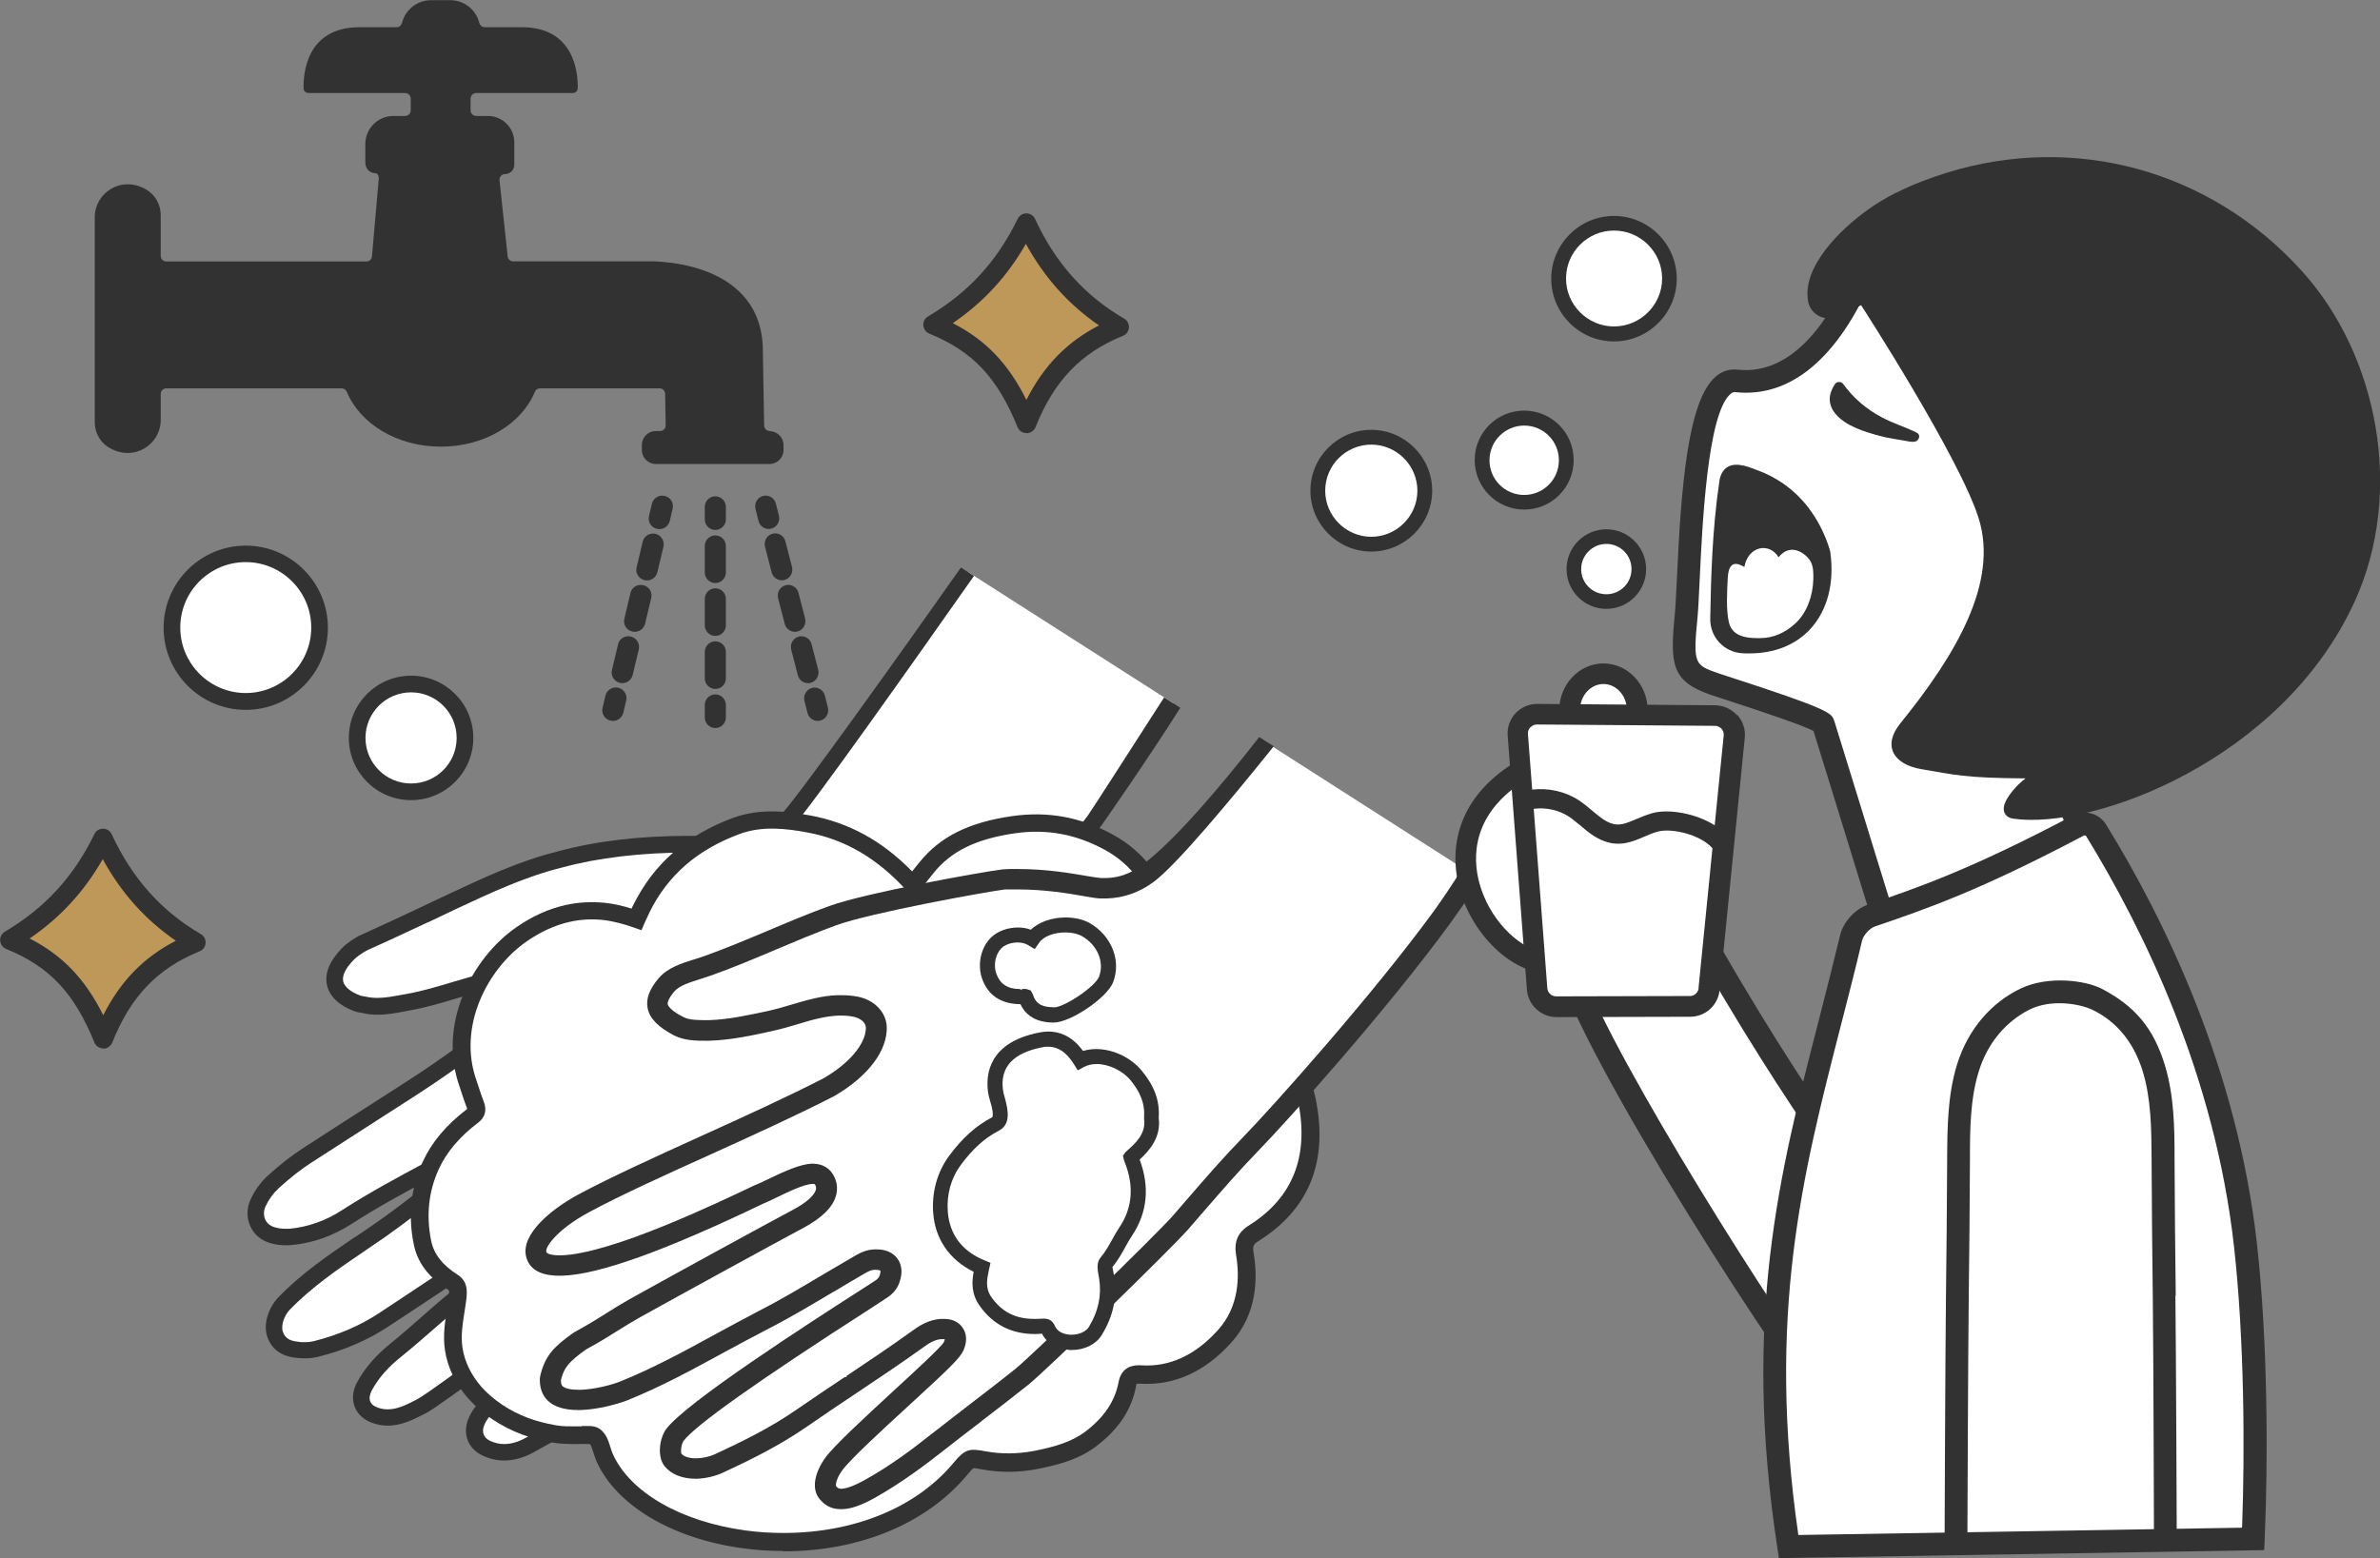
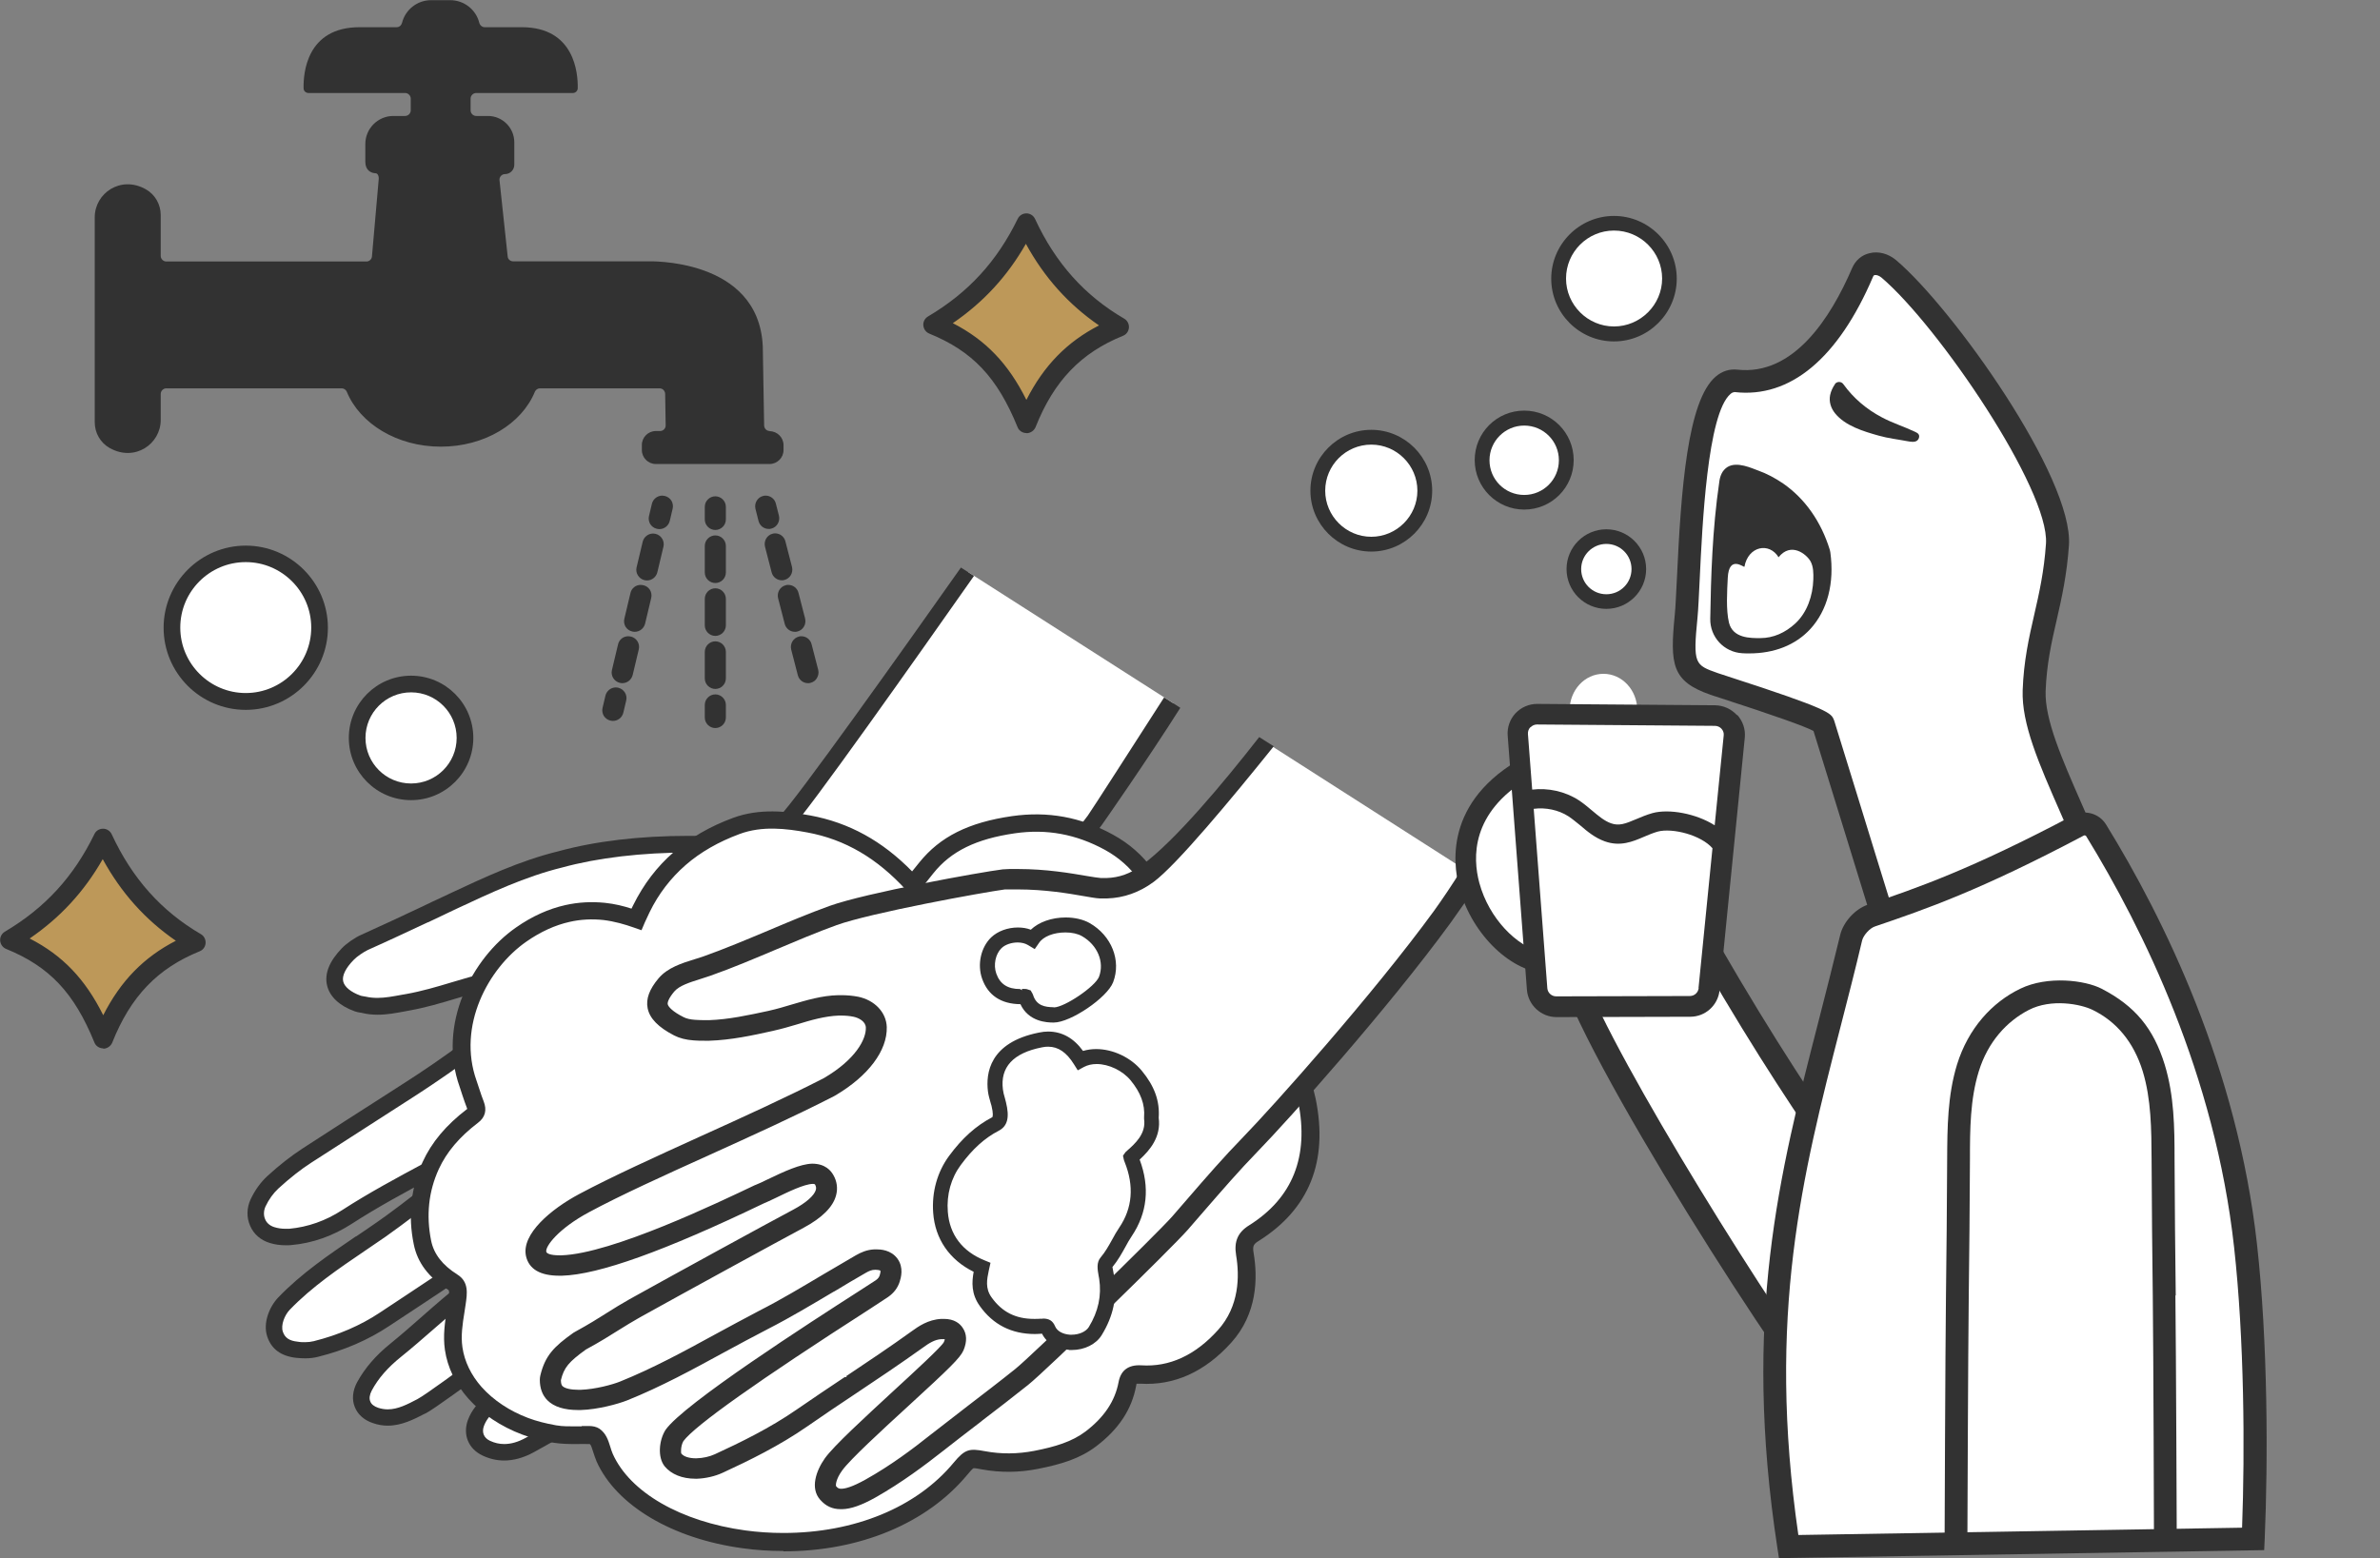
<svg xmlns="http://www.w3.org/2000/svg" id="_レイヤー_2" data-name="レイヤー 2" viewBox="0 0 139.94 91.64">
  <rect x="0" y="0" width="139.94" height="91.64" fill="#808080" stroke="none" />
  <defs>
    <style>
      .cls-1 {
        fill: #fff;
      }

      .cls-2 {
        fill: #323232;
      }

      .cls-3 {
        fill: #bd9859;
      }
    </style>
  </defs>
  <g id="_レイヤー_1-2" data-name="レイヤー 1">
    <g>
      <g>
        <path class="cls-1" d="M24.17,40.23c-1.75,0-3.17,1.42-3.17,3.17s1.42,3.17,3.17,3.17,3.17-1.42,3.17-3.17-1.42-3.17-3.17-3.17Z" />
        <path class="cls-2" d="M24.17,47.06c-2.02,0-3.66-1.64-3.66-3.66s1.64-3.66,3.66-3.66,3.66,1.64,3.66,3.66-1.64,3.66-3.66,3.66Zm0-6.34c-1.48,0-2.68,1.2-2.68,2.68s1.2,2.68,2.68,2.68,2.68-1.2,2.68-2.68-1.2-2.68-2.68-2.68Z" />
      </g>
      <g>
        <path class="cls-1" d="M18.79,36.92c0-2.4-1.95-4.34-4.34-4.34s-4.34,1.95-4.34,4.34,1.95,4.34,4.34,4.34,4.34-1.95,4.34-4.34Z" />
        <path class="cls-2" d="M14.45,41.75c-2.67,0-4.83-2.17-4.83-4.83s2.17-4.83,4.83-4.83,4.83,2.17,4.83,4.83-2.17,4.83-4.83,4.83Zm0-8.69c-2.13,0-3.85,1.73-3.85,3.85s1.73,3.85,3.85,3.85,3.85-1.73,3.85-3.85-1.73-3.85-3.85-3.85Z" />
      </g>
      <g>
        <g>
          <path class="cls-1" d="M56.91,33.66c-3.26,4.63-9.81,13.84-10.72,14.7-.83,.78-1.69,1.45-2.89,1.39-.62-.03-5.83-.45-10.37,.81-2.34,.57-4.52,1.62-6.68,2.64-1.61,.75-3.2,1.52-4.82,2.24-.31,.14-.75,.44-.98,.68-1.5,1.56-.53,2.51,.57,2.91,.13,.05,.27,.06,.4,.09,.88,.21,1.73,0,2.58-.15,1.6-.28,3.12-.88,4.7-1.24,.51-.12,1.01-.16,1.52-.15,.34,0,.66,.07,.8,.43,.13,.34-.06,.59-.25,.84-1.48,1.96-6.6,5.22-6.67,5.26-2.01,1.29-4.02,2.58-6.03,3.88-.72,.47-1.38,1-2.01,1.58-.37,.34-.66,.76-.87,1.21-.36,.77,0,1.64,.81,1.9,.34,.11,.7,.14,1.06,.11,1.22-.11,2.34-.52,3.35-1.18,2.75-1.79,5.75-3.15,8.55-4.85,.03-.02,.06-.03,.09-.05,.11-.07,.22-.11,.3,.03,.06,.11,0,.2-.08,.26-.15,.12-4.63,3.79-6.85,5.34-1.97,1.37-4.04,2.61-5.72,4.36-.43,.45-.72,1.21-.53,1.78,.2,.62,.69,.86,1.29,.93,.37,.04,.75,.05,1.12-.04,1.44-.36,2.79-.92,4.02-1.74,2.63-1.75,5.31-3.43,7.78-5.42,.52-.42,1.08-.8,1.65-1.17,.23-.15,.51-.28,.72-.04,.24,.27,.07,.59-.17,.81-.45,.42-.88,.86-1.36,1.23-1.21,.94-2.46,1.84-3.68,2.77-1.48,1.14-2.81,2.44-4.26,3.61-.73,.58-1.38,1.28-1.83,2.12-.4,.75-.15,1.44,.65,1.72,1.01,.34,1.89-.12,2.72-.56,.84-.44,7.74-5.62,9.4-6.96,.47-.47,1.01-.87,1.6-1.19,.17-.09,.41-.28,.61-.05,.18,.21,.04,.42-.09,.61-.39,.59-.89,1.08-1.38,1.58-1.99,2.01-4.09,3.92-6.14,5.86-.35,.33-.65,.69-.82,1.16-.22,.61,.02,1.19,.61,1.47,.89,.42,1.77,.24,2.56-.19,1.44-.78,2.85-1.61,4.16-2.61,1.47-1.13,2.72-2.49,4.09-3.72,3.85-3.46,7.41-7.16,10.31-11.48,1.03-1.53,2.16-2.98,3.33-4.41,1.1-1.33,9.37-11.91,11.32-14.51,0,0,2.67-3.81,4.61-6.9l-12.06-7.71Z" />
          <path class="cls-2" d="M68.44,41.03c-1.8,2.8-4.19,6.53-4.48,6.94-1.87,2.49-10.17,13.12-11.3,14.49-1.38,1.68-2.45,3.09-3.36,4.45-2.53,3.76-5.78,7.38-10.23,11.39-.49,.44-.97,.9-1.44,1.35-.83,.8-1.7,1.63-2.62,2.34-1.3,1-2.73,1.83-4.09,2.57-.45,.25-.87,.37-1.27,.37-.29,0-.56-.06-.84-.19-.36-.17-.49-.49-.36-.86,.12-.33,.33-.61,.7-.97,.59-.56,1.19-1.12,1.78-1.68,1.45-1.35,2.94-2.76,4.37-4.2l.15-.15c.45-.46,.92-.93,1.3-1.51,.13-.19,.46-.71,.04-1.19-.16-.19-.36-.28-.58-.28-.25,0-.47,.13-.59,.19l-.04,.02c-.61,.33-1.18,.75-1.69,1.25-1.72,1.4-8.53,6.5-9.3,6.9l-.05,.03c-.59,.31-1.15,.6-1.74,.6-.19,0-.37-.03-.56-.09-.24-.08-.41-.21-.47-.38-.07-.17-.04-.39,.09-.64,.38-.71,.94-1.35,1.71-1.97,.66-.53,1.31-1.1,1.93-1.64,.75-.66,1.53-1.34,2.33-1.96,.58-.44,1.17-.88,1.74-1.31,.64-.48,1.3-.97,1.94-1.47,.4-.31,.76-.65,1.11-.99l.03-.03c.09-.08,.17-.17,.26-.25,.49-.47,.57-1.07,.2-1.5-.17-.19-.39-.3-.64-.3-.22,0-.46,.08-.72,.25-.68,.43-1.21,.81-1.69,1.2-2.02,1.62-4.22,3.07-6.35,4.48l-.03,.02c-.45,.3-.91,.6-1.36,.9-1.13,.75-2.43,1.31-3.87,1.67-.16,.04-.33,.06-.52,.06-.13,0-.27,0-.43-.03-.49-.05-.75-.23-.87-.59-.13-.39,.11-.98,.41-1.29,1.3-1.35,2.88-2.42,4.41-3.46,.41-.28,.82-.56,1.23-.84,.91-.64,2.82-2.06,6.69-5.21,0,0,.17-.14,.18-.15,.37-.29,.34-.67,.2-.9-.13-.21-.3-.29-.42-.32-.05-.01-.09-.02-.14-.02-.22,0-.38,.11-.44,.15h-.02s-.04,.03-.05,.04c-1.22,.74-2.5,1.43-3.74,2.09-1.6,.86-3.26,1.75-4.82,2.76-.97,.63-2.02,1-3.12,1.1-.07,0-.14,0-.21,0-.23,0-.45-.03-.67-.1-.25-.08-.44-.24-.53-.46-.1-.23-.09-.5,.02-.75,.2-.42,.45-.77,.76-1.06,.67-.61,1.31-1.12,1.95-1.53,1.64-1.06,3.3-2.13,4.91-3.16l1.12-.72c.54-.35,5.33-3.43,6.8-5.37,.2-.27,.55-.72,.31-1.32-.29-.72-1.01-.74-1.25-.74-.07,0-.13,0-.19,0-.5,0-.98,.05-1.45,.16-.69,.16-1.37,.36-2.03,.56-.86,.26-1.75,.52-2.64,.68-.1,.02-.2,.04-.29,.05-.49,.09-.96,.18-1.41,.18-.24,0-.46-.02-.68-.07-.06-.01-.11-.02-.17-.03-.06-.01-.13-.02-.17-.04-.55-.2-.93-.51-1-.83-.08-.33,.14-.78,.62-1.27,.18-.19,.58-.46,.83-.58,1.19-.53,2.38-1.09,3.53-1.63h.02c.43-.21,.85-.41,1.28-.61l.38-.18c1.99-.93,4.05-1.9,6.22-2.43,2.08-.57,4.67-.88,7.5-.88,.84,0,1.7,.03,2.56,.08h.16c.06,.01,.12,.01,.18,.01,1.34,0,2.28-.79,3.07-1.53,.88-.83,7.46-10.16,10.74-14.83l-.77-.49c-3.27,4.64-9.78,13.79-10.65,14.61-.82,.78-1.51,1.26-2.39,1.26-.04,0-.09,0-.13,0h-.15c-.9-.07-1.8-.09-2.67-.09-2.91,0-5.5,.31-7.69,.91-2.25,.55-4.36,1.54-6.39,2.49l-.38,.18c-.43,.2-.86,.4-1.29,.61-1.15,.54-2.34,1.1-3.52,1.63-.37,.16-.87,.51-1.14,.79-.73,.76-1.03,1.49-.87,2.18,.15,.66,.73,1.21,1.63,1.53,.12,.04,.24,.07,.34,.08,.04,0,.07,.01,.11,.02,.29,.07,.58,.1,.9,.1,.55,0,1.08-.1,1.61-.2l.27-.05c.94-.17,1.86-.44,2.75-.71,.64-.19,1.31-.39,1.97-.54,.4-.09,.81-.14,1.24-.14,.05,0,.1,0,.16,0,.31,0,.33,.07,.35,.12,.02,.05,.01,.11-.18,.36-1.11,1.47-4.64,3.92-6.55,5.14l-1.12,.72c-1.61,1.03-3.28,2.1-4.91,3.16-.69,.45-1.37,.98-2.08,1.63-.4,.37-.73,.83-.98,1.36-.24,.51-.25,1.08-.03,1.57,.21,.49,.62,.84,1.14,1,.31,.1,.63,.14,.96,.14,.1,0,.2,0,.3-.01,1.27-.11,2.47-.54,3.57-1.25,1.53-.99,3.16-1.87,4.75-2.72,.2-.11,.41-.22,.62-.33-2.11,1.67-3.28,2.54-3.91,2.97-.4,.28-.8,.55-1.2,.82h-.02c-1.57,1.07-3.2,2.17-4.57,3.6-.51,.54-.9,1.49-.64,2.28,.24,.74,.81,1.16,1.7,1.26,.2,.02,.37,.03,.54,.03,.27,0,.52-.03,.75-.09,1.54-.38,2.95-.99,4.18-1.81,.46-.31,.92-.61,1.38-.91,2.15-1.42,4.38-2.88,6.43-4.53,.41-.33,.87-.66,1.43-1.02-.04,.04-.18,.17-.18,.17-.33,.32-.67,.65-1.03,.92-.62,.48-1.26,.96-1.88,1.42l-.05,.04c-.57,.43-1.17,.87-1.75,1.32-.83,.64-1.62,1.33-2.38,2-.61,.54-1.25,1.1-1.89,1.62-.87,.7-1.51,1.45-1.96,2.27-.27,.5-.32,1.02-.14,1.46,.17,.44,.55,.78,1.07,.95,.28,.1,.58,.15,.87,.15,.82,0,1.55-.38,2.19-.71l.05-.02c.88-.45,7.85-5.69,9.48-7.02,.01-.01,.03-.02,.04-.03,.34-.33,.7-.62,1.08-.87-.27,.34-.58,.65-.9,.97l-.15,.15c-1.4,1.42-2.89,2.81-4.33,4.16h-.01c-.6,.57-1.19,1.13-1.79,1.7-.32,.31-.73,.74-.95,1.34-.31,.86,.03,1.7,.87,2.09,.4,.19,.83,.29,1.26,.29,.56,0,1.15-.16,1.75-.49,1.39-.76,2.87-1.61,4.22-2.65,.97-.75,1.85-1.59,2.7-2.41,.44-.42,.93-.89,1.42-1.33,4.52-4.06,7.82-7.74,10.39-11.57,.89-1.33,1.94-2.72,3.31-4.37,1.14-1.38,9.47-12.05,11.34-14.54,.15-.21,2.72-3.89,4.63-6.91l-.95-.61Z" />
        </g>
        <g>
          <path class="cls-1" d="M46.05,90.7c-.8,0-1.58-.05-2.31-.15-3.97-.54-7.1-2.38-8.19-4.8-.07-.17-.13-.33-.18-.5-.1-.34-.18-.6-.43-.78-.07-.05-.21-.07-.33-.07-.23-.01-.46,0-.69,0-.42,0-.86,0-1.31-.07-.65-.11-1.22-.26-1.73-.45-1.17-.44-2.19-1.12-2.95-1.97-.69-.77-1.13-1.68-1.26-2.61-.11-.76,0-1.51,.12-2.23,.02-.12,.04-.24,.06-.36v-.1c.12-.68,.12-1-.23-1.23-1-.63-1.59-1.39-1.78-2.33-.33-1.59-.16-3.12,.48-4.53,.49-1.08,1.3-2.03,2.46-2.91,.28-.21,.27-.4,.17-.65-.1-.24-.18-.48-.26-.74-.06-.17-.11-.33-.17-.49-1.23-3.43,.69-7.09,3.12-8.78,.89-.62,1.81-1.04,2.73-1.24,.7-.16,1.43-.2,2.16-.12,.68,.07,1.3,.26,1.89,.46,.08-.2,.18-.41,.29-.63,.56-1.15,1.32-2.13,2.25-2.94,.92-.8,2.04-1.44,3.34-1.92,1.43-.53,2.95-.35,4.25-.11,2.33,.43,4.32,1.59,6.09,3.54l.03,.03,.79-.99c1.13-1.41,2.71-2.19,5.12-2.54,1.99-.29,3.83,.05,5.62,1.03,1.78,.97,2.94,2.6,3.35,4.71,.04,.18,.05,.37,.06,.55,.02,.24,.03,.46,.1,.65,.05,.14,.18,.27,.37,.37,.14,.07,.3,.11,.47,.15,.1,.02,.2,.05,.3,.08,.25,.08,.5,.16,.74,.26,.47,.18,.92,.4,1.33,.65,1.55,.92,2.79,2.35,3.6,4.13,.5,1.11,1.07,2.37,1.33,3.65h0c.7,3.45-.35,6.08-3.13,7.82-.48,.3-.63,.64-.53,1.23,.23,1.35,.21,3.29-1.19,4.83-1.45,1.61-3.11,2.36-4.94,2.25-.43-.03-.69,.06-.79,.57-.23,1.24-.93,2.3-2.13,3.22-.89,.68-1.93,.99-3.22,1.24-1.04,.2-2.08,.21-3.1,.02-.75-.14-.81-.15-1.35,.5-2.65,3.2-6.79,4.32-10.41,4.32Z" />
          <path class="cls-2" d="M46.05,91.22c-.8,0-1.6-.05-2.38-.16-4.14-.56-7.43-2.52-8.59-5.1-.08-.19-.14-.38-.2-.56-.08-.25-.12-.4-.2-.47-.02,0-.05,0-.09,0-.22-.01-.44,0-.66,0-.45,0-.91,0-1.4-.08-.69-.12-1.28-.27-1.83-.48-1.25-.47-2.34-1.2-3.15-2.1-.76-.85-1.24-1.85-1.39-2.88-.12-.84,0-1.62,.12-2.38l.07-.45c.1-.64,.05-.67-.01-.71-1.13-.71-1.79-1.58-2.01-2.66-.35-1.7-.17-3.33,.52-4.85,.53-1.16,1.38-2.17,2.61-3.11,0,0,.01,0,.01-.01,0-.01,0-.02-.01-.04-.1-.25-.18-.5-.27-.76-.06-.17-.11-.33-.16-.49-1.32-3.68,.72-7.58,3.31-9.38,.94-.66,1.92-1.1,2.91-1.32,.76-.17,1.54-.21,2.33-.13,.57,.06,1.09,.19,1.55,.34,.03-.07,.07-.15,.11-.22,.6-1.21,1.39-2.25,2.37-3.1,.97-.84,2.14-1.52,3.5-2.02,1.55-.57,3.16-.39,4.53-.14,2.28,.42,4.24,1.5,5.99,3.29l.42-.52c1.22-1.52,2.9-2.36,5.45-2.73,2.11-.3,4.05,.05,5.94,1.09,1.92,1.05,3.17,2.8,3.61,5.06,.04,.2,.06,.41,.07,.61,.02,.21,.03,.4,.07,.52h0s.04,.03,.11,.07c.09,.04,.22,.08,.37,.11,.11,.03,.22,.05,.33,.09,.26,.08,.52,.17,.77,.27,.49,.19,.97,.42,1.41,.69,1.64,.98,2.96,2.48,3.81,4.36,.51,1.14,1.09,2.42,1.37,3.76,.75,3.68-.38,6.49-3.36,8.36-.29,.18-.36,.29-.29,.7,.25,1.47,.22,3.57-1.31,5.27-1.56,1.73-3.36,2.54-5.36,2.42-.13,0-.19,0-.21,0,0,0-.02,.05-.03,.14-.26,1.38-1.02,2.53-2.33,3.53-.97,.74-2.07,1.07-3.44,1.34-1.1,.22-2.21,.23-3.3,.03-.21-.04-.44-.08-.49-.07-.07,.03-.28,.29-.36,.38-2.37,2.86-6.31,4.51-10.81,4.51Zm-11.84-7.35c.15,0,.29,0,.44,0,.19,0,.42,.04,.6,.16,.39,.28,.51,.67,.63,1.05,.04,.14,.09,.29,.15,.43,1.01,2.26,4,3.98,7.79,4.5,.73,.1,1.48,.15,2.24,.15,4.19,0,7.84-1.51,10.01-4.13,.67-.81,.93-.85,1.84-.68,.95,.18,1.93,.17,2.91-.02,1.22-.24,2.2-.53,3.01-1.14,1.1-.84,1.73-1.79,1.94-2.9,.13-.7,.58-1.03,1.33-.99,1.66,.11,3.18-.59,4.52-2.08,1.25-1.39,1.27-3.16,1.06-4.4-.13-.8,.1-1.34,.76-1.75,2.57-1.61,3.54-4.06,2.89-7.27-.25-1.22-.8-2.45-1.29-3.54-.76-1.69-1.94-3.04-3.39-3.9-.39-.23-.82-.44-1.26-.61-.23-.09-.46-.17-.7-.24-.09-.03-.18-.05-.27-.07-.19-.05-.38-.1-.57-.19-.31-.15-.54-.39-.63-.66-.08-.24-.1-.51-.12-.76-.01-.17-.02-.34-.06-.5-.38-1.95-1.44-3.45-3.08-4.35-1.69-.92-3.42-1.24-5.29-.97-2.27,.33-3.75,1.05-4.79,2.35l-1.17,1.47-.41-.46c-1.72-1.89-3.61-3-5.83-3.41-1.23-.23-2.66-.4-3.98,.09-1.24,.46-2.31,1.07-3.18,1.83-.87,.76-1.59,1.69-2.12,2.78-.1,.21-.19,.42-.28,.6l-.19,.45-.46-.16c-.51-.18-1.12-.36-1.78-.44-.67-.07-1.34-.04-1.99,.11-.85,.19-1.71,.58-2.54,1.16-2.27,1.58-4.07,4.98-2.93,8.18,.06,.17,.11,.33,.17,.51,.08,.25,.16,.48,.25,.71,.2,.51,.09,.94-.34,1.26-1.09,.83-1.84,1.72-2.3,2.72-.6,1.31-.75,2.72-.45,4.21,.16,.79,.67,1.44,1.54,1.99,.69,.43,.58,1.13,.49,1.75l-.07,.46c-.11,.68-.22,1.39-.12,2.07,.12,.83,.51,1.64,1.13,2.34,.7,.78,1.65,1.41,2.74,1.82,.48,.18,1.02,.32,1.64,.43,.4,.07,.81,.06,1.2,.06,.1,0,.2,0,.3,0Z" />
        </g>
        <g>
          <path class="cls-1" d="M74.2,43.53c-2.1,2.71-4.82,5.96-6.97,7.53-.8,.59-1.64,.83-2.54,.78-.69-.04-2.94-.65-5.69-.51-.02,0-.03,0-.05,0-1.33,.16-8.01,1.38-10.13,2.14-2.51,.9-4.91,2.09-7.42,2.97-.83,.29-1.92,.49-2.53,1.21-1.14,1.33-.64,2.25,.84,3.01,.31,.16,.68,.24,1.05,.26,1.6,.11,3.14-.23,4.68-.57,1.55-.34,3.16-1.13,4.77-.81,.5,.1,.9,.42,.91,.86,.02,.88-.76,2.11-2.54,3.16-.02,0-.03,.02-.05,.03-4.58,2.34-10.74,4.86-14.39,6.82-1.74,.93-3.26,2.31-3,3.41,.63,2.72,8.84-.96,13.61-3.25,.02,0,.03-.01,.04-.02,.69-.26,3.03-1.62,3.31-1,.42,.68-.68,1.42-1.36,1.79-1.47,.79-7.13,3.88-9.62,5.27-1.08,.6-1.7,1.09-3.18,1.9-.03,.02-.07,.04-.1,.06-1.15,.83-1.6,1.33-1.85,2.38-.01,.06-.02,.13-.02,.19-.01,2.44,3.9,1.36,4.82,.99,2.88-1.15,5.51-2.78,8.26-4.19,1.96-1,3.81-2.19,5.71-3.28,.22-.12,.43-.22,.7-.22,.5,.01,.61,.16,.46,.63-.06,.18-.17,.3-.31,.4-.58,.41-11.07,6.96-12.3,8.74-.31,.5-.44,1.4-.06,1.86,.67,.83,2.14,.77,3.13,.32,1.71-.79,3.39-1.63,4.95-2.71,2.25-1.56,4.56-3.03,6.78-4.62,.35-.25,.75-.53,1.23-.55,.39-.02,.54,.07,.36,.49-.26,.62-6.04,5.51-7.02,6.88-.46,.64-.81,1.56-.3,2.14,.6,.68,1.41,.66,2.93-.18,1.39-.78,2.67-1.71,3.92-2.69,1.66-1.31,3.36-2.57,5.02-3.89,1.06-.85,8.34-7.95,9.35-9.09,.04-.04,.08-.09,.11-.13,1.33-1.52,2.62-3.07,4.04-4.52,1.84-1.89,7.68-8.42,11.3-13.4,.64-.88,1.23-1.74,1.75-2.55l-12.6-8.06Z" />
          <path class="cls-2" d="M49.42,88.76c-.48,0-.87-.18-1.2-.56-.59-.67-.24-1.69,.28-2.43,.53-.74,2.31-2.37,4.03-3.96,1.22-1.12,2.86-2.63,2.97-2.88,.04-.09,.05-.14,.05-.17,0,0-.19,0-.19,0-.4,.02-.74,.24-1.11,.51-1.3,.93-2.64,1.83-3.93,2.69l-.12,.08c-.9,.6-1.83,1.22-2.73,1.85-1.64,1.14-3.44,2.02-4.98,2.73-.46,.21-.99,.33-1.5,.35h-.1c-.78,0-1.42-.26-1.81-.73-.43-.54-.33-1.54,.05-2.14,1.06-1.53,8.55-6.35,11.37-8.16,.53-.34,.9-.58,.99-.64,.13-.09,.19-.17,.23-.28,.07-.23,.05-.28,.04-.29h0s-.04-.04-.29-.05c-.22,0-.37,.07-.58,.19-.61,.35-1.22,.71-1.81,1.07l-.08,.04c-1.18,.7-2.51,1.5-3.84,2.18-.87,.45-1.74,.92-2.59,1.38-1.83,1-3.72,2.03-5.69,2.82-.53,.21-1.71,.54-2.74,.57h-.15c-.81,0-1.42-.19-1.8-.57-.3-.3-.45-.71-.45-1.21,0-.08,.01-.17,.03-.25,.28-1.17,.8-1.7,1.94-2.51l.12-.07c.82-.45,1.36-.79,1.88-1.12,.42-.27,.82-.51,1.31-.79,2.46-1.37,8.1-4.46,9.63-5.27,.75-.4,1.23-.83,1.32-1.16,.03-.11,.01-.2-.04-.3-.02-.03-.04-.05-.14-.05-.51,.01-1.47,.48-2.17,.82-.29,.14-.55,.26-.72,.33-5.83,2.8-9.7,4.19-11.86,4.25h-.15c-1.12,0-1.78-.38-1.96-1.14-.3-1.31,1.49-2.79,3.12-3.66,1.89-1.01,4.42-2.16,7.1-3.38,2.52-1.14,5.09-2.31,7.29-3.44,1.86-1.09,2.49-2.28,2.47-2.97-.01-.36-.4-.57-.72-.64-.24-.05-.49-.07-.75-.07h-.12c-.82,.03-1.65,.27-2.46,.52-.41,.12-.88,.26-1.33,.36l-.08,.02c-1.21,.27-2.47,.54-3.75,.58-.09,0-.19,0-.28,0-.22,0-.43,0-.64-.02-.44-.03-.83-.13-1.14-.29-.93-.48-1.44-1-1.56-1.6-.11-.55,.1-1.12,.65-1.77,.53-.62,1.36-.88,2.1-1.11,.19-.06,.37-.11,.53-.17,1.29-.46,2.57-1,3.81-1.52,1.18-.5,2.39-1.01,3.61-1.45,2.14-.77,8.89-1.99,10.18-2.15,.18-.01,.29-.02,.4-.02,.16,0,.32,0,.48,0,1.7,0,3.12,.25,4.06,.41,.37,.06,.66,.11,.83,.12,.08,0,.15,0,.23,0h.1c.74-.02,1.41-.26,2.06-.74,1.98-1.45,4.83-4.88,6.88-7.5l.04-.05,.85,.54-.05,.07c-2.46,3.06-5.67,6.92-7.01,7.91-.84,.62-1.76,.94-2.73,.97h-.14c-.1,0-.2,0-.3,0-.24-.01-.54-.07-.96-.14-.85-.15-2.27-.39-3.87-.39-.15,0-.29,0-.44,0h-.3c-1.27,.17-7.87,1.37-9.9,2.1-1.19,.43-2.39,.94-3.55,1.43-1.28,.54-2.57,1.09-3.88,1.55-.18,.06-.37,.12-.55,.18-.63,.2-1.26,.39-1.56,.74-.32,.38-.41,.63-.39,.75,.03,.15,.29,.44,.93,.76,.17,.09,.4,.14,.68,.16,.18,.01,.37,.02,.56,.02h.25c1.17-.04,2.31-.29,3.52-.55l.08-.02c.4-.09,.81-.21,1.24-.34,.89-.26,1.8-.54,2.78-.56h.16c.34,0,.67,.03,.99,.09,.98,.2,1.66,.92,1.69,1.78,.04,1.39-1.09,2.89-3.03,4.03l-.09,.05c-2.22,1.14-4.8,2.31-7.29,3.44-2.7,1.22-5.23,2.37-7.09,3.37-1.81,.97-2.59,2.02-2.52,2.33,.02,.1,.24,.21,.77,.21h.12c2.96-.09,9.28-3.13,11.36-4.12l.1-.04c.13-.05,.37-.16,.61-.28,1.06-.51,1.98-.93,2.67-.95h0c.78,0,1.11,.42,1.25,.67,.21,.36,.27,.78,.16,1.19-.18,.69-.83,1.33-1.91,1.91-1.5,.8-7.11,3.87-9.61,5.26-.46,.26-.85,.5-1.25,.75-.51,.32-1.09,.69-1.94,1.15-1.01,.73-1.29,1.06-1.47,1.8,0,.17,.03,.29,.09,.35,.14,.14,.49,.22,.95,.22h.12c.87-.03,1.89-.31,2.33-.49,1.91-.77,3.77-1.78,5.56-2.76,.85-.46,1.73-.94,2.61-1.4,1.28-.65,2.54-1.41,3.77-2.14,.63-.37,1.27-.75,1.91-1.12,.3-.17,.64-.33,1.1-.35h.1c.24,0,.86,.02,1.25,.55,.38,.53,.2,1.12,.13,1.35-.12,.37-.34,.66-.68,.9-.1,.07-.37,.24-.93,.61l-.09,.06c-6.65,4.27-10.35,6.9-11.02,7.81-.16,.28-.15,.68-.12,.73,.14,.18,.46,.28,.87,.28,.42-.01,.79-.1,1.1-.24,1.5-.69,3.24-1.54,4.8-2.62,.94-.65,1.91-1.3,2.84-1.92h.12s-.04-.05-.04-.05c1.27-.85,2.59-1.73,3.85-2.64,.39-.28,.96-.69,1.75-.73h.15c.62,0,.94,.28,1.1,.52,.25,.36,.27,.81,.05,1.33-.19,.44-.82,1.05-3.24,3.27-1.53,1.4-3.43,3.15-3.89,3.79-.38,.52-.39,.88-.36,.93,.1,.12,.17,.15,.3,.15,.23,0,.64-.1,1.43-.54,1.47-.82,2.8-1.82,3.79-2.61,.74-.58,1.49-1.16,2.22-1.72,.95-.73,1.88-1.44,2.79-2.17,1.04-.83,8.31-7.93,9.23-8.97l.97-1.12c1.02-1.18,2.08-2.4,3.21-3.56,1.73-1.78,7.6-8.34,11.21-13.29,.51-.71,1.08-1.55,1.68-2.52l.04-.06,1.05,.67-.04,.06c-.57,.88-1.17,1.74-1.76,2.56-3.7,5.07-9.52,11.57-11.32,13.42-1.11,1.14-2.15,2.35-3.16,3.51l-.98,1.13c-.97,1.1-8.27,8.23-9.38,9.11-.89,.71-1.8,1.41-2.69,2.09l-.07,.06c-.78,.6-1.53,1.17-2.25,1.74-1.03,.81-2.41,1.85-3.95,2.72-.82,.46-1.45,.68-1.96,.69h-.05Z" />
        </g>
        <g>
          <g>
            <path class="cls-1" d="M63.02,78.95s-.09,0-.14,0c-.59-.04-1.05-.32-1.25-.75-.08-.17-.12-.22-.42-.2-1.42,.11-2.49-.37-3.26-1.45-.5-.7-.35-1.38-.23-1.94,0-.03,.01-.05,.02-.08-1.47-.6-2.34-1.74-2.45-3.24-.08-1.11,.22-2.19,.85-3.04,.74-1,1.5-1.68,2.39-2.15,.14-.07,.42-.22,.19-1.17-.02-.08-.04-.16-.07-.24-.05-.18-.11-.36-.13-.56-.14-1.09,.21-2.49,2.65-2.97,1.24-.24,1.93,.54,2.34,1.2,.95-.51,2.46-.1,3.29,.9,.67,.82,.96,1.61,.89,2.49,.17,1.11-.64,1.82-1.12,2.25-.04,.03-.06,.06-.07,.07,0,.02,.02,.06,.04,.12,.63,1.55,.5,2.98-.36,4.26-.14,.21-.26,.43-.4,.67-.21,.37-.42,.76-.72,1.11-.11,.13-.08,.37-.02,.73,.01,.06,.02,.12,.03,.17,.17,1.1-.05,2.13-.67,3.14-.25,.41-.79,.67-1.39,.67Z" />
            <path class="cls-2" d="M62.86,79.39c-.73-.05-1.32-.4-1.59-.95-.17,.01-.3,.02-.42,.02-1.37,0-2.46-.55-3.24-1.65-.51-.71-.47-1.41-.36-2.01-1.42-.7-2.27-1.93-2.38-3.47-.09-1.22,.24-2.4,.93-3.34,.78-1.06,1.59-1.78,2.54-2.28,.04-.02,.07-.22-.04-.67l-.05-.17c-.06-.22-.13-.44-.16-.68-.13-1.05,.08-2.88,3-3.46,.18-.04,.37-.06,.54-.06,.81,0,1.5,.38,2.05,1.14,.24-.07,.5-.11,.77-.11,1,0,2.05,.5,2.69,1.28,.74,.9,1.06,1.77,.99,2.76,.15,1.12-.51,1.9-1.12,2.46,.61,1.63,.45,3.14-.47,4.51-.13,.19-.24,.39-.36,.61-.22,.4-.45,.81-.77,1.2,0,.01,.03,.15,.07,.38l.03,.18c.19,1.21-.05,2.33-.73,3.44-.33,.54-1.01,.88-1.76,.88-.06,0-.11,0-.17,0Zm-1.54-1.84c.37,0,.58,.13,.72,.46,.12,.28,.45,.46,.87,.49h.1c.44,0,.84-.18,1.01-.45,.56-.92,.76-1.85,.61-2.84l-.03-.16c-.07-.39-.14-.8,.12-1.1,.27-.32,.47-.68,.67-1.04,.14-.26,.27-.49,.42-.71,.78-1.15,.88-2.45,.32-3.85-.03-.07-.05-.13-.06-.19l-.04-.19,.15-.21s.05-.05,.11-.1c.44-.39,1.11-.98,.98-1.85v-.1c.06-.76-.2-1.45-.79-2.17-.47-.57-1.28-.96-2-.96-.28,0-.53,.06-.74,.17l-.37,.2-.22-.35c-.44-.71-.93-1.04-1.52-1.04-.12,0-.24,.01-.37,.04-1.69,.33-2.46,1.17-2.29,2.48,.02,.16,.06,.32,.11,.48,.03,.1,.05,.18,.07,.27,.22,.89,.09,1.4-.42,1.67-.83,.43-1.54,1.07-2.24,2.02-.57,.77-.84,1.74-.76,2.75,.1,1.34,.85,2.33,2.17,2.86l.34,.14-.1,.45c-.11,.52-.22,1.05,.16,1.58,.62,.87,1.42,1.27,2.51,1.27h0c.12,0,.23,0,.36-.01,.05,0,.09,0,.13,0Z" />
          </g>
          <g>
            <path class="cls-1" d="M61.96,59.69s0,0-.01,0h0c-.39-.01-1.31-.03-1.63-1.04,0,0,0-.02,0-.02-.05-.02-.18-.01-.26-.01h-.04s-.02,0-.03,0c-.92,0-1.53-.4-1.82-1.2-.24-.67-.06-1.5,.42-1.97,.51-.49,1.5-.61,2.09-.24,.01,0,.02,.02,.04,.02,0,0,0,0,0-.01,.58-.87,2.25-1.05,3.12-.55,1.1,.63,1.6,1.87,1.19,2.94-.29,.75-2.26,2.09-3.08,2.09Zm-1.65-1.07h0Z" />
            <path class="cls-2" d="M61.93,60.14c-.36,0-1.45-.04-1.93-1.08-1.15-.01-1.91-.53-2.25-1.49-.3-.84-.08-1.85,.53-2.44,.38-.36,.96-.58,1.57-.58,.27,0,.53,.04,.76,.13,.47-.45,1.23-.72,2.05-.72,.54,0,1.04,.12,1.41,.33,1.29,.74,1.87,2.2,1.38,3.48-.35,.91-2.5,2.37-3.49,2.37h-.03Zm.03-.89c.63,0,2.44-1.23,2.66-1.8,.33-.87-.09-1.87-1-2.39-.24-.14-.59-.22-.97-.22-.7,0-1.31,.24-1.56,.62l-.25,.36-.4-.24c-.15-.09-.36-.15-.6-.15-.38,0-.74,.13-.95,.33-.36,.35-.49,.99-.31,1.5,.22,.62,.67,.91,1.4,.91l.11,.07v-.08s.04,0,.04,0c.13,0,.23,0,.32,.04l.15,.05,.11,.19,.03,.07c.2,.65,.71,.72,1.21,.73h0Z" />
          </g>
        </g>
      </g>
      <g>
        <path class="cls-2" d="M42.06,29.19c-.34,0-.62,.28-.62,.62v.74c0,.34,.28,.62,.62,.62s.62-.28,.62-.62v-.74c0-.34-.28-.62-.62-.62Z" />
        <path class="cls-2" d="M42.06,31.49c-.34,0-.62,.28-.62,.62v1.56c0,.34,.28,.62,.62,.62s.62-.28,.62-.62v-1.56c0-.34-.28-.62-.62-.62Z" />
        <path class="cls-2" d="M42.06,34.6c-.34,0-.62,.28-.62,.62v1.56c0,.34,.28,.62,.62,.62s.62-.28,.62-.62v-1.56c0-.34-.28-.62-.62-.62Z" />
        <path class="cls-2" d="M42.06,37.72c-.34,0-.62,.28-.62,.62v1.56c0,.34,.28,.62,.62,.62s.62-.28,.62-.62v-1.56c0-.34-.28-.62-.62-.62Z" />
        <path class="cls-2" d="M42.06,40.84c-.34,0-.62,.28-.62,.62v.74c0,.34,.28,.62,.62,.62s.62-.28,.62-.62v-.74c0-.34-.28-.62-.62-.62Z" />
        <path class="cls-2" d="M39.09,29.17s-.1-.02-.15-.02c-.29,0-.54,.2-.61,.48l-.17,.72c-.04,.16-.01,.33,.07,.47,.09,.14,.22,.24,.39,.28,.05,.01,.1,.02,.15,.02,.29,0,.54-.2,.61-.48l.17-.72c.04-.16,.01-.33-.07-.47-.09-.14-.22-.24-.39-.28Z" />
        <path class="cls-2" d="M37.82,34.42s-.1-.02-.15-.02c-.29,0-.54,.2-.6,.48l-.36,1.51c-.04,.16-.01,.33,.07,.47,.09,.14,.22,.24,.39,.28,.05,.01,.1,.02,.15,.02,.29,0,.54-.2,.61-.48l.36-1.51c.04-.16,.01-.33-.07-.47-.09-.14-.22-.24-.39-.28Z" />
        <path class="cls-2" d="M37.09,37.44s-.1-.02-.15-.02c-.29,0-.54,.2-.6,.48l-.36,1.51c-.08,.33,.13,.67,.46,.75,.05,.01,.1,.02,.15,.02,.29,0,.54-.2,.61-.48l.36-1.51c.08-.33-.13-.67-.46-.75Z" />
        <path class="cls-2" d="M38.55,31.4s-.1-.02-.15-.02c-.29,0-.54,.2-.61,.48l-.36,1.51c-.08,.33,.13,.67,.46,.75,.05,.01,.1,.02,.15,.02,.29,0,.54-.2,.61-.48l.36-1.51c.08-.33-.13-.67-.46-.75Z" />
        <path class="cls-2" d="M36.36,40.45s-.1-.02-.15-.02c-.29,0-.54,.2-.61,.48l-.17,.72c-.04,.16-.01,.33,.07,.47,.09,.14,.22,.24,.39,.28,.05,.01,.1,.02,.15,.02,.29,0,.54-.2,.61-.48l.17-.72c.08-.33-.13-.67-.46-.75Z" />
        <path class="cls-2" d="M45.35,31.09c.33-.08,.53-.42,.45-.76l-.18-.71c-.07-.28-.32-.47-.6-.47-.05,0-.1,0-.15,.02-.33,.08-.53,.42-.45,.76l.18,.71c.07,.28,.32,.47,.6,.47,.05,0,.1,0,.15-.02Z" />
        <path class="cls-2" d="M47.66,40.16c.16-.04,.3-.14,.38-.29,.08-.14,.11-.31,.07-.47l-.39-1.51c-.07-.28-.32-.47-.6-.47-.05,0-.1,0-.15,.02-.33,.09-.53,.42-.45,.76l.39,1.51c.07,.28,.32,.47,.6,.47,.05,0,.1,0,.15-.02Z" />
        <path class="cls-2" d="M46.89,37.14c.33-.08,.53-.42,.45-.76l-.39-1.51c-.07-.28-.32-.47-.6-.47-.05,0-.1,0-.15,.02-.33,.08-.53,.42-.45,.76l.39,1.51c.07,.28,.32,.47,.6,.47,.05,0,.1,0,.15-.02Z" />
        <path class="cls-2" d="M46.12,34.11c.33-.08,.53-.42,.45-.76l-.39-1.51c-.07-.28-.32-.47-.6-.47-.05,0-.1,0-.15,.02-.33,.08-.53,.42-.45,.76l.39,1.51c.07,.28,.32,.47,.6,.47,.05,0,.1,0,.15-.02Z" />
-         <path class="cls-2" d="M48.68,41.62l-.18-.71c-.07-.28-.32-.47-.6-.47-.05,0-.1,0-.15,.02-.16,.04-.3,.14-.38,.29-.09,.14-.11,.31-.07,.47l.18,.71c.07,.28,.32,.47,.6,.47,.05,0,.1,0,.15-.02,.16-.04,.3-.14,.38-.29,.08-.14,.11-.31,.07-.47Z" />
      </g>
      <path class="cls-2" d="M45.26,25.35c-.18,0-.32-.14-.33-.32l-.08-4.66c-.24-5.24-6.77-5-6.77-5h-7.91c-.17,0-.31-.13-.32-.29l-.48-4.48c-.02-.19,.13-.36,.32-.36,.31,0,.55-.25,.55-.55v-1.32c0-.86-.7-1.55-1.55-1.55h-.69c-.18,0-.33-.15-.33-.33v-.69c0-.18,.15-.33,.33-.33h5.68c.16,0,.29-.13,.29-.28,.02-.89-.19-3.59-3.29-3.59h-2.18c-.15,0-.28-.11-.32-.26-.19-.77-.89-1.33-1.71-1.33h-1.12c-.83,0-1.52,.57-1.71,1.33-.04,.15-.16,.26-.32,.26h-2.18c-3.11,0-3.31,2.7-3.29,3.59,0,.16,.13,.28,.29,.28h5.68c.18,0,.33,.15,.33,.33v.69c0,.18-.15,.33-.33,.33h-.69c-.91,0-1.65,.74-1.65,1.65v1.05c0,.49,.33,.66,.6,.67,.14,0,.2,.19,.19,.32l-.4,4.57c-.01,.17-.16,.3-.32,.3H9.78c-.18,0-.33-.15-.33-.33v-2.4c0-.63-.33-1.21-.88-1.52-1.48-.83-3,.24-3,1.65v12.05c0,.63,.33,1.21,.88,1.52,1.48,.83,3-.24,3-1.65v-1.53c0-.18,.15-.33,.33-.33h10.31c.13,0,.25,.08,.3,.2,.77,1.87,2.95,3.23,5.53,3.23s4.76-1.35,5.53-3.23c.05-.12,.17-.2,.3-.2h7.03c.18,0,.32,.14,.33,.32l.03,1.86c0,.18-.14,.33-.33,.33h-.25c-.45,0-.82,.37-.82,.82v.3c0,.45,.37,.82,.82,.82h6.69c.45,0,.82-.37,.82-.82v-.29c0-.45-.37-.82-.82-.82Z" />
      <g>
        <path class="cls-3" d="M60.35,24.9c-1.16-2.84-2.64-4.64-5.5-5.81,2.78-1.65,4.38-3.69,5.49-5.98,1.1,2.37,2.74,4.52,5.47,6.12-2.79,1.13-4.38,3-5.46,5.68Z" />
        <path class="cls-2" d="M60.35,25.47c-.23,0-.44-.14-.52-.35-1.19-2.92-2.64-4.46-5.19-5.5-.2-.08-.33-.27-.35-.48-.02-.21,.09-.42,.28-.53,2.38-1.41,4.05-3.24,5.27-5.74,.09-.19,.29-.32,.51-.32h0c.22,0,.42,.13,.51,.33,1.2,2.59,2.92,4.51,5.24,5.86,.19,.11,.29,.31,.28,.53-.02,.22-.15,.4-.35,.48-2.47,1-4.06,2.65-5.14,5.37-.09,.21-.29,.35-.52,.36h0Zm-4.32-6.46c1.93,.99,3.26,2.38,4.32,4.51,1.02-2.01,2.38-3.41,4.27-4.38-1.79-1.23-3.21-2.81-4.3-4.8-1.09,1.91-2.49,3.43-4.3,4.67Z" />
      </g>
      <g>
        <path class="cls-3" d="M6.07,61.09c-1.16-2.84-2.64-4.64-5.5-5.81,2.78-1.65,4.38-3.69,5.49-5.98,1.1,2.37,2.74,4.52,5.47,6.12-2.79,1.13-4.38,3-5.46,5.68Z" />
        <path class="cls-2" d="M6.07,61.66c-.23,0-.44-.14-.52-.35-1.19-2.92-2.64-4.46-5.19-5.5-.2-.08-.33-.27-.35-.48-.02-.21,.09-.42,.27-.53,2.38-1.41,4.05-3.24,5.27-5.74,.09-.2,.29-.32,.51-.32h0c.22,0,.42,.13,.51,.33,1.2,2.59,2.91,4.51,5.24,5.87,.19,.11,.29,.31,.28,.53-.02,.22-.15,.4-.35,.48-2.47,1-4.06,2.65-5.14,5.37-.09,.21-.29,.35-.52,.36h0Zm-4.32-6.46c1.93,.99,3.26,2.38,4.32,4.51,1.02-2.01,2.38-3.41,4.27-4.38-1.79-1.23-3.21-2.81-4.3-4.8-1.09,1.91-2.49,3.43-4.3,4.67Z" />
      </g>
    </g>
    <g>
      <g>
        <g>
          <path class="cls-1" d="M98.16,16.38c0,1.8-1.46,3.26-3.26,3.26s-3.26-1.46-3.26-3.26,1.46-3.26,3.26-3.26,3.26,1.46,3.26,3.26Z" />
          <path class="cls-2" d="M94.9,20.08c-2.04,0-3.69-1.66-3.69-3.69s1.66-3.69,3.69-3.69,3.69,1.66,3.69,3.69-1.66,3.69-3.69,3.69Zm0-6.52c-1.56,0-2.82,1.27-2.82,2.82s1.27,2.82,2.82,2.82,2.83-1.27,2.83-2.82-1.27-2.82-2.83-2.82Z" />
        </g>
        <g>
          <path class="cls-1" d="M83.78,28.86c0,1.74-1.41,3.15-3.15,3.15s-3.15-1.41-3.15-3.15,1.41-3.15,3.15-3.15,3.15,1.41,3.15,3.15Z" />
          <path class="cls-2" d="M80.63,32.44c-1.97,0-3.58-1.61-3.58-3.58s1.61-3.58,3.58-3.58,3.58,1.61,3.58,3.58-1.61,3.58-3.58,3.58Zm0-6.29c-1.5,0-2.71,1.22-2.71,2.71s1.22,2.71,2.71,2.71,2.71-1.22,2.71-2.71-1.22-2.71-2.71-2.71Z" />
        </g>
        <g>
          <path class="cls-1" d="M96.36,33.46c0,1.06-.86,1.91-1.91,1.91s-1.91-.86-1.91-1.91,.86-1.91,1.91-1.91,1.91,.86,1.91,1.91Z" />
          <path class="cls-2" d="M94.45,35.81c-1.29,0-2.34-1.05-2.34-2.34s1.05-2.34,2.34-2.34,2.34,1.05,2.34,2.34-1.05,2.34-2.34,2.34Zm0-3.82c-.81,0-1.48,.66-1.48,1.48s.66,1.48,1.48,1.48,1.48-.66,1.48-1.48-.66-1.48-1.48-1.48Z" />
        </g>
        <g>
          <path class="cls-1" d="M92.09,27.06c0,1.37-1.11,2.47-2.47,2.47s-2.47-1.11-2.47-2.47,1.11-2.47,2.47-2.47,2.47,1.11,2.47,2.47Z" />
          <path class="cls-2" d="M89.62,29.97c-1.6,0-2.91-1.3-2.91-2.91s1.3-2.91,2.91-2.91,2.91,1.3,2.91,2.91-1.3,2.91-2.91,2.91Zm0-4.94c-1.12,0-2.04,.91-2.04,2.04s.91,2.04,2.04,2.04,2.04-.91,2.04-2.04-.91-2.04-2.04-2.04Z" />
        </g>
      </g>
      <g>
        <g>
          <path class="cls-1" d="M100.48,55.86c-2.31,.49-4.72,.51-8.22,.92,1.04,4.49,13.4,24.02,16.23,26.96,1.31-5.55,1.61-5.95,2.63-11.33-3.13-4.77-5.98-8.49-10.63-16.55Z" />
          <path class="cls-2" d="M108.86,85.1l-.85-.89c-2.76-2.88-15.27-22.42-16.4-27.28l-.17-.73,.75-.09c1.34-.15,2.54-.26,3.59-.34,1.7-.14,3.17-.27,4.57-.56l.48-.1,.24,.42c3.37,5.83,5.75,9.33,8.06,12.72,.87,1.28,1.7,2.49,2.56,3.8l.15,.23-.05,.27c-.65,3.48-1.03,4.93-1.54,6.94-.29,1.15-.63,2.45-1.09,4.43l-.28,1.2Zm-15.72-27.74c1.78,4.91,11.36,20.27,15,24.94,.31-1.3,.56-2.27,.79-3.16,.51-2,.86-3.34,1.47-6.58-.8-1.21-1.58-2.35-2.39-3.55-2.27-3.32-4.61-6.76-7.87-12.38-1.32,.24-2.69,.36-4.25,.49-.83,.07-1.75,.15-2.75,.25Z" />
        </g>
        <g>
          <path class="cls-1" d="M90.38,44.8c-8.02,3.94-2.72,12.09,.85,11.83l-.85-11.83Z" />
          <path class="cls-2" d="M91.06,57.25c-2.13,0-4.5-2.24-5.25-5.01-.42-1.56-.85-5.45,4.3-7.98l.81-.4,.96,13.34-.61,.04c-.07,0-.14,0-.21,0Zm-1.22-11.46c-3.36,2.02-3.25,4.67-2.86,6.13,.58,2.14,2.23,3.73,3.59,4.05l-.73-10.18Z" />
        </g>
        <g>
          <path class="cls-1" d="M96.27,41.78c0,1.19-.89,2.15-1.99,2.15s-1.99-.96-1.99-2.15,.89-2.15,1.99-2.15,1.99,.96,1.99,2.15Z" />
-           <path class="cls-2" d="M94.28,44.54c-1.43,0-2.6-1.24-2.6-2.76s1.17-2.76,2.6-2.76,2.6,1.24,2.6,2.76-1.17,2.76-2.6,2.76Zm0-4.31c-.76,0-1.38,.69-1.38,1.54s.62,1.54,1.38,1.54,1.38-.69,1.38-1.54-.62-1.54-1.38-1.54Z" />
        </g>
        <g>
          <path class="cls-1" d="M99.36,59.2l-7.86,.02c-.59,0-1.09-.46-1.13-1.05l-1.13-14.94c-.05-.66,.48-1.22,1.14-1.22l10.46,.08c.67,0,1.18,.58,1.12,1.25l-1.48,14.84c-.06,.58-.54,1.02-1.13,1.02Z" />
          <path class="cls-2" d="M102.13,42.06c-.33-.36-.79-.57-1.28-.58l-10.46-.08h-.01c-.48,0-.94,.2-1.27,.55-.33,.35-.5,.84-.46,1.32l1.13,14.94c.07,.9,.83,1.61,1.74,1.61h0l7.86-.02c.9,0,1.64-.68,1.73-1.57l1.48-14.84c.05-.49-.11-.97-.44-1.34Zm-12.14,.72c.1-.11,.24-.17,.38-.17h0l10.46,.08c.15,0,.29,.06,.39,.17,.1,.11,.15,.25,.13,.4l-.53,5.28c-1.1-.7-2.69-.98-3.65-.72-.36,.1-.68,.24-.97,.36-.63,.27-1.01,.41-1.48,.24-.39-.14-.73-.43-1.1-.74-.25-.21-.51-.43-.8-.62-.81-.52-1.79-.73-2.73-.62l-.25-3.27c-.01-.15,.04-.29,.14-.4Zm9.89,15.33c-.03,.27-.25,.47-.52,.47l-7.86,.02h0c-.27,0-.5-.21-.52-.48l-.8-10.55c.7-.09,1.45,.06,2.04,.44,.23,.15,.45,.34,.69,.53,.42,.36,.86,.73,1.44,.94,.91,.33,1.65,.02,2.3-.26,.26-.11,.54-.23,.82-.31,.86-.23,2.55,.2,3.22,.98l-.82,8.22Z" />
        </g>
        <g>
          <g>
            <path class="cls-1" d="M123.7,52.18c0,.06-11.83,5.24-11.85,5.19-.59-1.55-1.5-4.68-4.63-14.78-.16-.4-5.85-2.17-6.42-2.37-1.83-.64-1.93-1.15-1.65-3.96,.26-2.67,.17-14.17,2.92-13.86,4.04,.46,6.39-3.91,7.44-6.37,.27-.63,1.02-.66,1.54-.22,3.38,2.87,10.15,12.65,9.92,16.21-.23,3.45-1.26,5.4-1.37,8.59-.09,2.74,2.24,6.57,4.1,11.56Z" />
            <path class="cls-2" d="M111.41,58.1l-.19-.49c-.41-1.06-.93-2.76-2.2-6.88-.61-1.97-1.38-4.49-2.39-7.74-.53-.28-2.34-.92-5.39-1.91-.33-.11-.57-.18-.67-.22-2.28-.79-2.38-1.79-2.1-4.66,.05-.47,.08-1.27,.13-2.19,.24-5.23,.62-10.45,2.28-11.86,.37-.32,.81-.46,1.27-.41,3.31,.37,5.49-3.04,6.75-5.97,.2-.46,.56-.77,1.03-.88,.53-.13,1.11,.03,1.57,.42,3.33,2.83,10.42,12.78,10.15,16.76-.12,1.73-.42,3.08-.72,4.39-.31,1.34-.59,2.6-.65,4.18-.06,1.67,.95,3.97,2.12,6.64,.61,1.39,1.3,2.97,1.93,4.66l.06,.15-.02,.16q-.05,.4-2.22,1.37c-1.1,.49-2.56,1.13-4.03,1.78-5.94,2.6-6.06,2.62-6.18,2.63l-.52,.07Zm-9.45-35.03c-.05,0-.12,.02-.21,.1-1.36,1.16-1.66,7.74-1.81,10.9-.05,.98-.08,1.76-.13,2.26-.27,2.74-.16,2.78,1.2,3.26,.09,.03,.32,.11,.64,.21,5.93,1.92,6.02,2.14,6.18,2.54l.02,.05c1.04,3.35,1.83,5.93,2.45,7.94,1.03,3.33,1.56,5.07,1.93,6.15,2.05-.87,8.68-3.77,10.61-4.65-.56-1.44-1.15-2.8-1.68-4.01-1.29-2.94-2.3-5.25-2.23-7.23,.06-1.71,.37-3.09,.68-4.44,.29-1.26,.58-2.55,.69-4.18,.21-3.17-6.33-12.81-9.68-15.65-.15-.12-.3-.16-.39-.14-.03,0-.07,.02-.1,.1-2.05,4.8-4.87,7.15-8.13,6.78-.01,0-.02,0-.03,0Z" />
          </g>
-           <path class="cls-2" d="M111.47,11.34c-.57,.29-1.12,.62-1.64,.99-1.52,1.08-3.92,3.35-3.51,5.42,.16,.8,1.05,1.21,1.76,.82,.47-.26,1.35-.62,1.35-.62-.01-.02,5.83,9.01,6.92,12.56,1.16,3.75-1.33,7.98-4.61,12.03-1.06,1.3-.44,2.42,1.25,2.7,1.91,.32,2.49,.52,6.11,.54-.45,.33-.92,.87-1.15,1.31-.26,.5-.15,.97,.43,1.06,4.67,.67,15.79-3.41,20.07-12.77,2.92-6.39,1.41-14.49-3.15-19.49-5.34-5.87-13.28-8.07-20.84-5.73-1.02,.32-2.03,.7-2.99,1.19Z" />
          <g>
            <path class="cls-2" d="M102.86,38.43c-.13,0-.27,0-.41-.01-1.08-.06-1.91-.95-1.89-2.03,.04-2.43,.12-5.25,.53-8.04,.02-.15,.05-.32,.14-.5,.04-.08,.09-.16,.15-.22,.48-.54,1.32-.22,1.88,0l.08,.03c.54,.19,1.04,.46,1.51,.78,1.28,.89,2.23,2.24,2.74,3.9l.03,.14c.25,1.82-.17,3.42-1.18,4.52-.87,.94-2.11,1.43-3.59,1.43Z" />
            <path class="cls-1" d="M104.58,32.77c.73-.91,1.64-.18,1.88,.25,.17,.32,.17,.7,.16,1.06-.03,.96-.36,1.94-1.06,2.59-.59,.54-1.28,.86-2.07,.86-.55,0-1.6,.02-1.83-.91-.18-.76-.11-1.84-.07-2.64,.07-1.38,.97-.57,.98-.65,.22-1.21,1.46-1.46,2.01-.55Z" />
          </g>
          <path class="cls-2" d="M107.88,22.6c.12-.18,.39-.18,.51,0,.59,.82,1.36,1.47,2.25,1.94,.63,.34,1.32,.55,1.97,.86,.08,.04,.17,.08,.21,.16,.06,.11,.01,.27-.09,.35-.16,.12-.39,.07-.57,.04-.57-.11-1.14-.17-1.7-.33-.89-.25-1.96-.57-2.56-1.31-.25-.31-.37-.69-.29-1.08,.05-.23,.15-.44,.28-.63Z" />
        </g>
        <g>
          <g>
            <path class="cls-1" d="M110.03,53.85c3.23-1.1,6.26-2.17,12.17-5.3,.37-.2,.83-.07,1.05,.29,3.54,5.75,7.67,14.36,8.79,24.44,.6,5.36,.67,12.09,.45,17.24l-27.31,.45c-2.42-15.84,1-24.55,3.67-35.81,.13-.54,.66-1.12,1.18-1.3Z" />
            <path class="cls-2" d="M104.6,91.64l-.09-.58c-2.07-13.53,.11-22.02,2.42-31.01,.42-1.63,.85-3.33,1.27-5.06,.18-.76,.88-1.53,1.62-1.78,2.97-1.01,6.03-2.06,12.07-5.25,.68-.36,1.53-.13,1.94,.53,3.42,5.55,7.73,14.34,8.88,24.71,.64,5.75,.65,12.73,.45,17.34l-.03,.63-28.53,.47Zm17.97-42.51s-.04,0-.06,.02c-6.13,3.24-9.25,4.31-12.27,5.34h0c-.3,.1-.67,.51-.75,.82-.41,1.75-.85,3.44-1.27,5.08-2.24,8.72-4.35,16.97-2.48,29.89l26.09-.43c.17-4.55,.13-11.09-.47-16.5-1.12-10.12-5.35-18.72-8.69-24.16-.02-.04-.06-.06-.11-.06Z" />
          </g>
          <path class="cls-2" d="M127.93,76.19c-.03-2.53-.06-5.15-.07-8.03,0-1.83-.02-3.72-.58-5.55-.66-2.13-1.74-3.44-3.71-4.46-.97-.5-3.17-.78-4.78,0-1.66,.8-3.06,2.33-3.72,4.46-.56,1.83-.57,3.72-.58,5.55-.01,2.87-.04,5.49-.07,8.03-.04,3.24-.08,14.3-.08,14.3h1.34s.04-11.04,.08-14.28c.03-2.54,.06-5.16,.07-8.04,0-1.73,.01-3.52,.52-5.16,.54-1.75,1.66-2.95,2.94-3.61,1.32-.68,3.05-.35,3.76,0,1.37,.67,2.4,1.86,2.94,3.61,.5,1.64,.51,3.43,.52,5.16,.01,2.88,.04,5.5,.07,8.04,.04,3.23,.07,14.28,.07,14.28h1.34s-.04-11.05-.08-14.3Z" />
        </g>
      </g>
    </g>
  </g>
</svg>